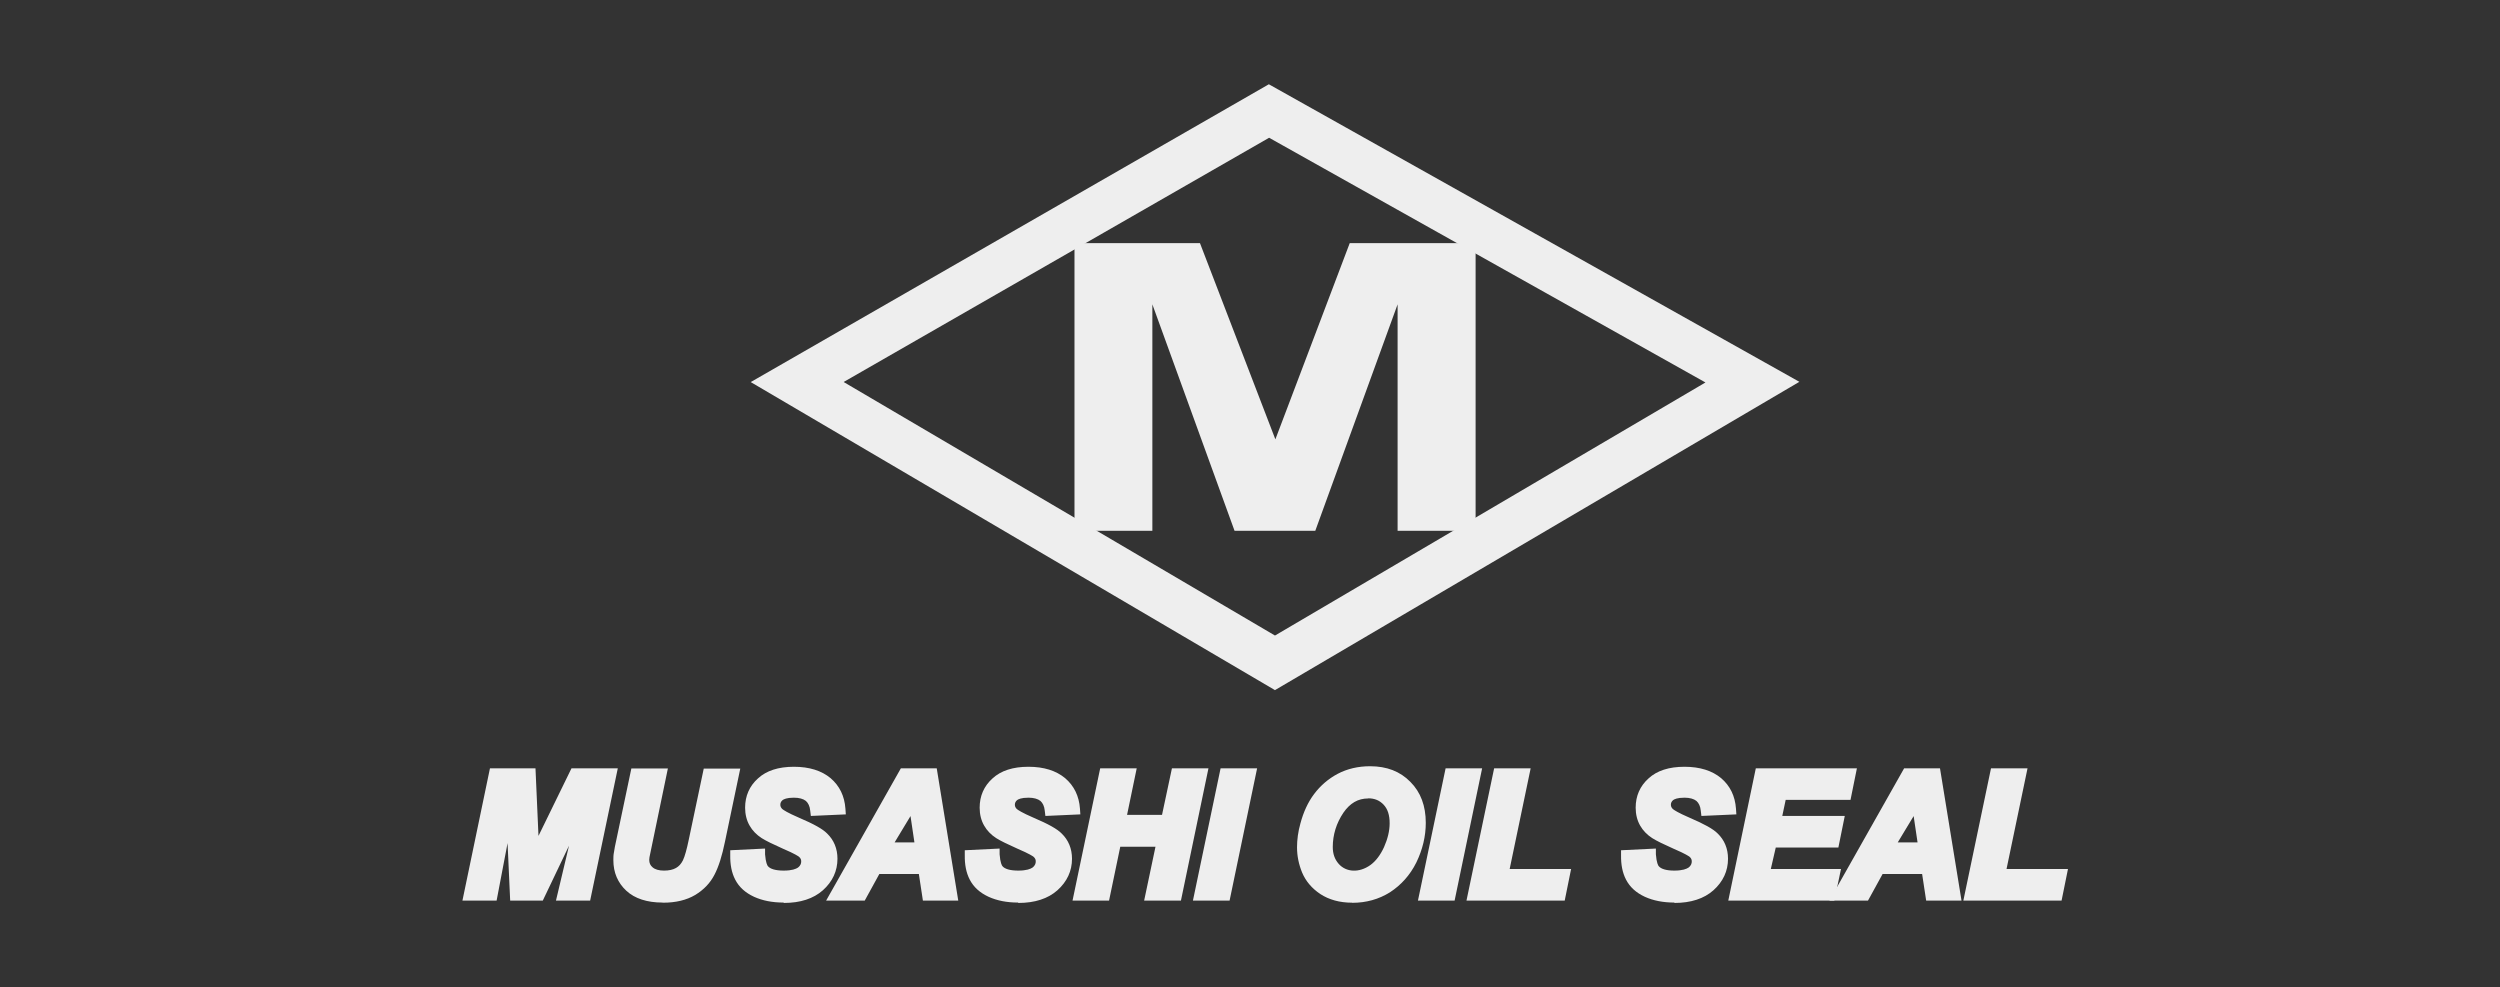
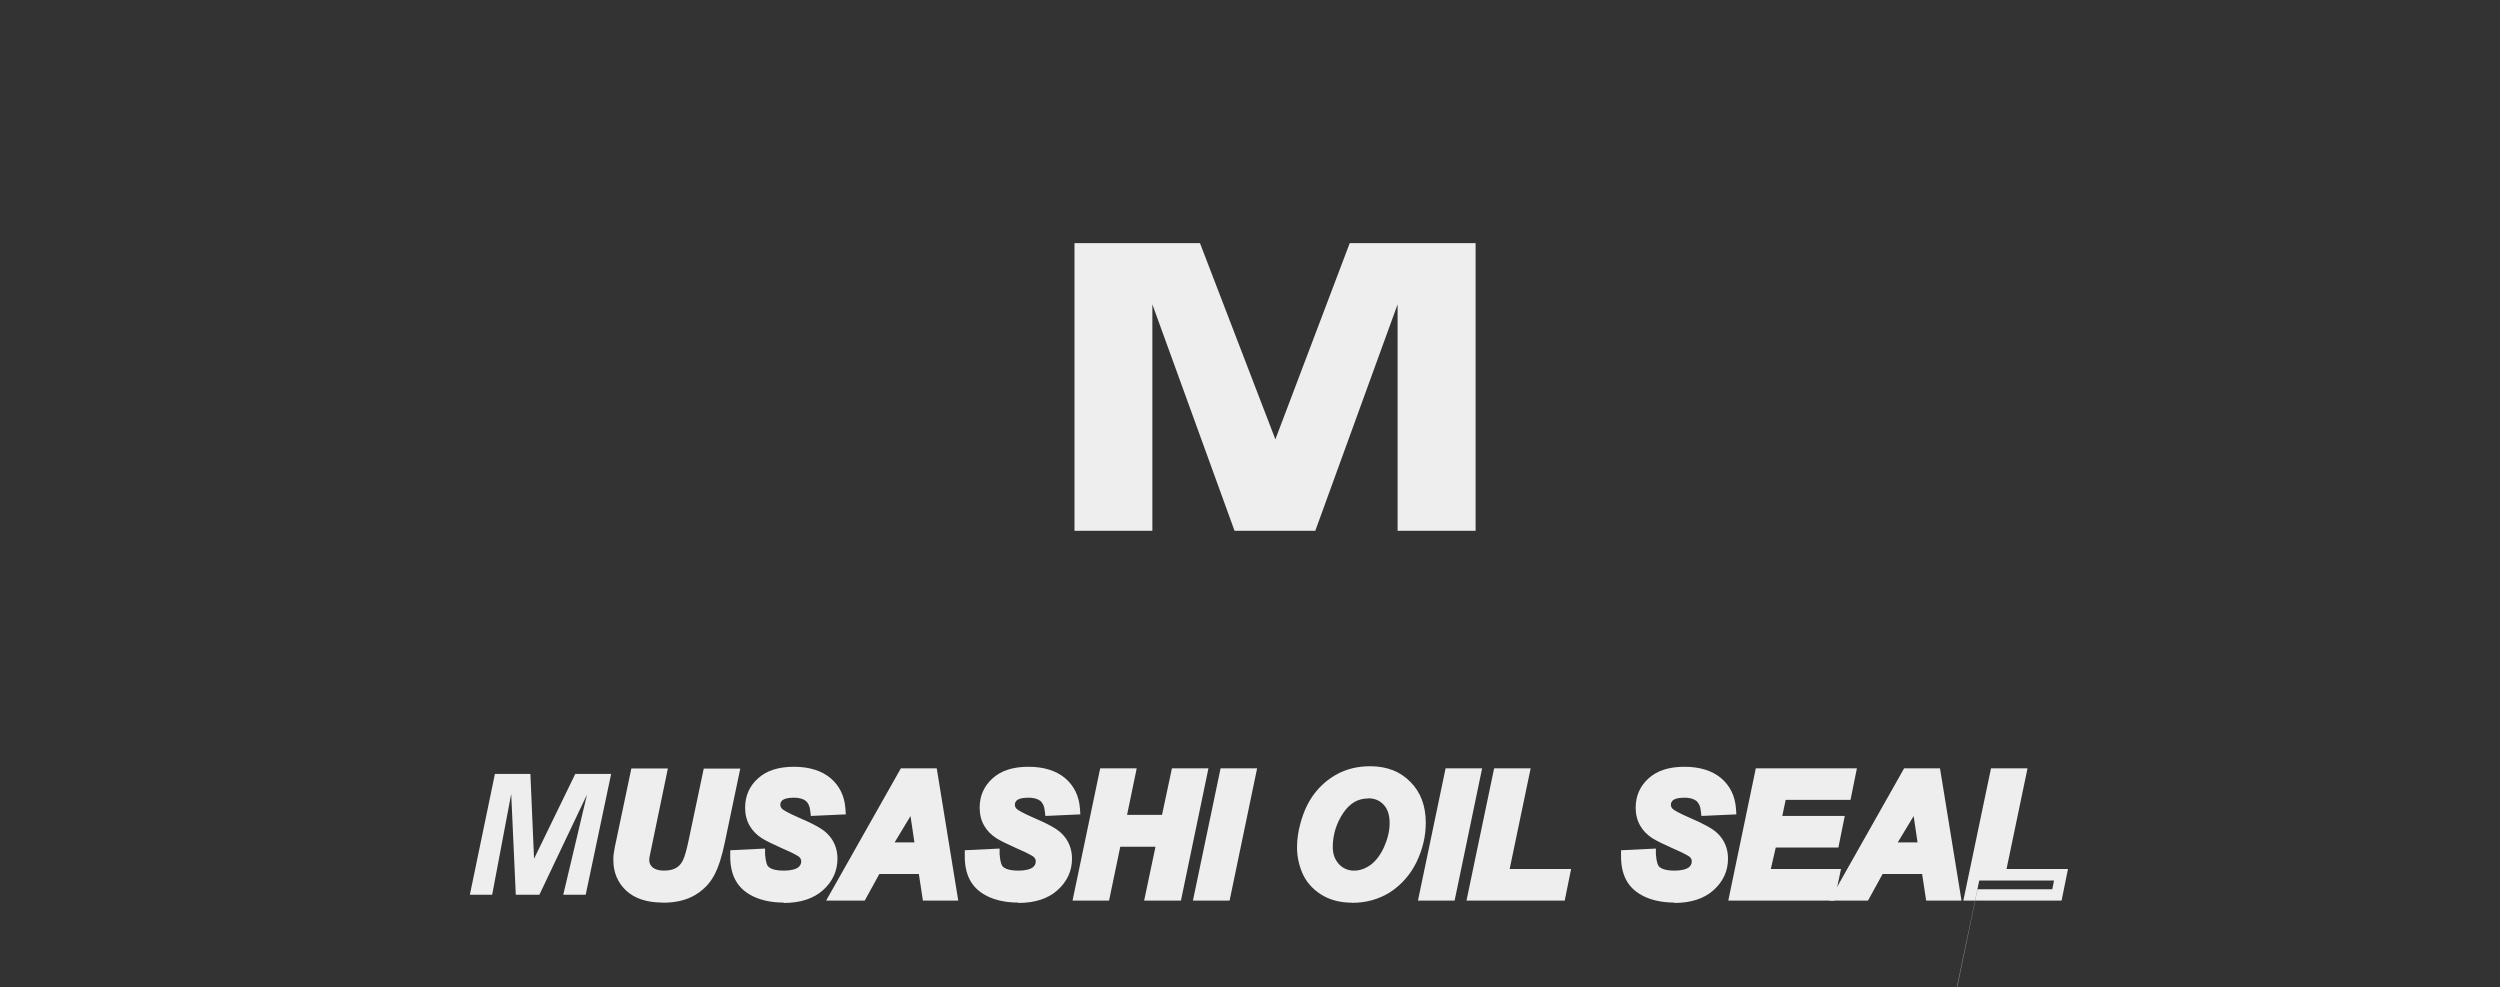
<svg xmlns="http://www.w3.org/2000/svg" id="Layer_1" data-name="Layer 1" viewBox="0 0 191.65 75.68">
  <rect x="0" y="0" width="191.65" height="75.68" fill="#333333" stroke="none" />
  <defs>
    <style>      .cls-1 {        fill: #eee;      }    </style>
  </defs>
-   <path class="cls-1" d="M64.7,29.3l33.04,19.42,33-19.4-33.45-18.76-32.61,18.72.02.02ZM97.73,52.9l-40.18-23.61L97.27,6.46l40.67,22.81-40.21,23.64v-.02Z" />
  <polygon class="cls-1" points="82.37 40.69 82.37 18.64 91.99 18.64 97.77 33.68 103.47 18.64 113.12 18.64 113.12 40.69 107.14 40.69 107.14 23.33 100.83 40.69 94.64 40.69 88.34 23.33 88.34 40.69 82.37 40.69" />
  <polygon class="cls-1" points="41.35 68.59 39.54 68.59 39.19 60.86 37.73 68.59 36.02 68.59 37.94 59.33 40.66 59.33 40.94 65.83 44.1 59.33 46.85 59.33 44.9 68.59 43.18 68.59 45 60.91 41.35 68.59" />
-   <path class="cls-1" d="M43.72,68.17h.84l1.76-8.39h-1.94l-3.04,6.25-.82-.16-.26-6.07h-1.94l-1.74,8.39h.82l1.4-7.39.87.07.31,7.32h1.12l3.54-7.44.82.28-1.69,7.14h-.03ZM45.27,69.04h-2.65l1-4.21-2.01,4.21h-2.5l-.2-4.41-.84,4.41h-2.62l2.11-10.14h3.49l.23,5.18,2.53-5.18h3.55l-2.12,10.14h.02Z" />
  <path class="cls-1" d="M48.74,59.33h1.91l-1.05,5.03-.26,1.23c-.02.1-.02.2-.02.3,0,.36.13.67.39.9s.66.36,1.17.36c.46,0,.84-.08,1.14-.26.3-.16.53-.43.69-.77.16-.35.33-.92.49-1.74l1.05-5.07h1.91l-1.05,5.07c-.23,1.07-.48,1.88-.77,2.45-.3.56-.74,1.02-1.32,1.38-.59.35-1.33.53-2.24.53-1.09,0-1.91-.26-2.48-.79s-.86-1.2-.86-2.04c0-.16,0-.36.05-.56.02-.13.08-.51.21-1.15l1.02-4.87h.02Z" />
  <path class="cls-1" d="M49.08,59.77l-.95,4.52c-.13.61-.2.99-.21,1.12-.03.2-.03.36-.03.51,0,.71.23,1.27.72,1.71.48.44,1.22.67,2.19.67.82,0,1.5-.16,2.01-.46.53-.31.9-.71,1.15-1.2.28-.53.51-1.32.74-2.34l.94-4.54h-1l-.99,4.71c-.18.86-.35,1.46-.53,1.84-.2.41-.49.74-.87.95-.36.21-.82.31-1.35.31-.63,0-1.1-.16-1.45-.46-.36-.31-.54-.74-.54-1.23,0-.12,0-.23.03-.36l1.2-5.76h-1.05ZM50.78,69.19c-1.18,0-2.12-.31-2.76-.9-.66-.61-1-1.4-1-2.35,0-.2,0-.39.05-.63.02-.13.08-.53.23-1.17l1.1-5.23h2.8l-1.41,6.8s-.02.13-.02.2c0,.25.08.43.26.58.18.16.48.25.87.25s.69-.07.92-.2c.23-.13.39-.31.53-.58.15-.31.3-.86.46-1.63l1.14-5.41h2.8l-1.17,5.59c-.23,1.12-.49,1.94-.81,2.55-.33.64-.82,1.15-1.48,1.55-.66.39-1.48.59-2.45.59h-.05Z" />
  <path class="cls-1" d="M56.42,65.6l1.81-.1c.03.58.13.97.3,1.17.28.33.79.49,1.55.49.63,0,1.07-.12,1.35-.33.28-.21.43-.49.43-.81,0-.28-.12-.51-.35-.69-.16-.13-.59-.36-1.32-.67-.72-.31-1.25-.58-1.58-.79-.33-.21-.59-.48-.77-.81-.18-.33-.28-.72-.28-1.17,0-.77.28-1.43.86-1.94.56-.51,1.38-.77,2.45-.77s1.92.26,2.52.76c.59.51.92,1.18.99,2.04l-1.83.08c-.05-.44-.2-.79-.48-1.02-.28-.23-.67-.36-1.22-.36s-.9.1-1.12.28c-.23.18-.35.43-.35.71,0,.26.1.48.31.66.2.18.66.43,1.37.72,1.07.46,1.74.84,2.04,1.12.43.43.66.95.66,1.63,0,.82-.33,1.51-.97,2.09-.64.58-1.55.87-2.7.87-.79,0-1.48-.13-2.07-.39-.58-.26-.99-.64-1.23-1.12-.25-.48-.35-1.02-.33-1.65h-.03Z" />
  <path class="cls-1" d="M56.86,66.01c.03.38.12.72.28,1.04.2.39.53.69,1.02.92.53.25,1.15.36,1.89.36,1.04,0,1.84-.25,2.42-.76.56-.49.82-1.07.82-1.78,0-.54-.16-.97-.51-1.32-.18-.16-.64-.49-1.91-1.04-.77-.33-1.23-.59-1.48-.79-.3-.25-.46-.59-.46-.99s.16-.77.49-1.04c.31-.25.77-.38,1.4-.38s1.15.15,1.5.46c.26.23.46.53.56.89l.97-.03c-.12-.53-.36-.95-.77-1.28-.51-.43-1.27-.66-2.24-.66s-1.68.21-2.16.66c-.48.43-.71.95-.71,1.61,0,.36.08.69.23.95.15.26.36.49.64.66.31.2.82.44,1.51.74,1,.44,1.3.63,1.43.74.33.26.49.63.49,1.02,0,.44-.2.84-.58,1.15-.36.3-.89.43-1.63.43-.89,0-1.51-.21-1.88-.66-.18-.21-.3-.54-.36-.99l-.97.05-.02.02ZM60.06,69.19c-.86,0-1.61-.15-2.25-.44-.67-.31-1.15-.74-1.45-1.32-.28-.54-.39-1.17-.38-1.86v-.39l2.67-.13v.44c.05.66.18.86.21.9.18.23.61.35,1.22.35.64,0,.94-.13,1.09-.23.23-.18.25-.35.25-.48,0-.1-.02-.23-.18-.36-.05-.03-.26-.2-1.22-.61-.74-.33-1.28-.59-1.63-.81-.39-.25-.71-.58-.92-.95-.23-.39-.35-.87-.35-1.38,0-.9.33-1.66.99-2.25.64-.59,1.56-.89,2.75-.89s2.12.3,2.81.87c.69.59,1.07,1.37,1.14,2.34l.03.44-2.68.12-.05-.41c-.03-.33-.15-.58-.33-.74-.2-.16-.51-.25-.92-.25-.56,0-.77.12-.86.18-.12.1-.18.21-.18.36,0,.13.05.23.15.33.1.08.39.28,1.27.66,1.15.49,1.83.87,2.17,1.22.51.49.79,1.15.79,1.93,0,.94-.38,1.76-1.12,2.42-.72.64-1.73.97-2.99.97l-.02-.02Z" />
  <path class="cls-1" d="M70.59,65.01l-.54-3.72-2.24,3.72h2.78ZM70.83,66.55h-3.67l-1.1,2.04h-1.96l5.23-9.26h2.12l1.5,9.26h-1.81l-.31-2.04Z" />
  <path class="cls-1" d="M68.6,64.58h1.5l-.3-2.02-1.22,2.02h.02ZM71.1,65.45h-4.05l3.26-5.43.79,5.43ZM71.51,68.17h.92l-1.37-8.39h-1.48l-4.74,8.39h.95l1.1-2.04h4.31l.31,2.04h-.02ZM73.45,69.04h-2.7l-.31-2.04h-3.03l-1.12,2.04h-2.96l5.73-10.14h2.75l1.65,10.14Z" />
  <path class="cls-1" d="M74.4,65.6l1.81-.1c.03.58.13.97.3,1.17.28.33.79.49,1.55.49.63,0,1.07-.12,1.35-.33.28-.21.43-.49.43-.81,0-.28-.12-.51-.35-.69-.16-.13-.59-.36-1.32-.67-.72-.31-1.25-.58-1.58-.79-.33-.21-.59-.48-.77-.81-.18-.33-.28-.72-.28-1.17,0-.77.28-1.43.86-1.94.56-.51,1.38-.77,2.45-.77s1.92.26,2.52.76c.59.51.92,1.18.99,2.04l-1.83.08c-.05-.44-.2-.79-.48-1.02-.28-.23-.67-.36-1.22-.36s-.9.1-1.12.28c-.23.18-.35.43-.35.71,0,.26.1.48.31.66.2.18.66.43,1.37.72,1.07.46,1.74.84,2.04,1.12.44.43.64.95.64,1.63,0,.82-.31,1.51-.97,2.09-.64.58-1.55.87-2.7.87-.79,0-1.48-.13-2.07-.39-.58-.26-.99-.64-1.23-1.12-.25-.48-.35-1.02-.33-1.65h-.02Z" />
  <path class="cls-1" d="M74.85,66.01c.03.38.12.72.28,1.04.2.39.53.69,1.02.92.53.25,1.15.36,1.89.36,1.04,0,1.84-.25,2.42-.76.56-.49.82-1.07.82-1.78,0-.54-.16-.97-.51-1.32-.18-.16-.64-.49-1.91-1.04-.77-.33-1.23-.59-1.48-.79-.3-.25-.46-.59-.46-.99s.16-.77.49-1.04c.31-.25.77-.38,1.4-.38s1.15.15,1.5.46c.26.23.46.53.56.89l.97-.03c-.12-.53-.36-.95-.77-1.28-.51-.43-1.27-.66-2.24-.66s-1.68.21-2.16.66c-.48.43-.71.95-.71,1.61,0,.36.08.69.23.95.15.26.36.49.64.66.31.2.82.44,1.51.74,1,.44,1.3.63,1.43.74.33.26.49.63.49,1.02,0,.44-.2.84-.58,1.15-.36.3-.89.43-1.63.43-.89,0-1.51-.21-1.88-.66-.18-.21-.3-.54-.36-.99l-.97.05-.02.02ZM78.04,69.19c-.86,0-1.61-.15-2.25-.44-.67-.31-1.15-.74-1.45-1.32-.28-.54-.39-1.17-.38-1.86v-.39l2.67-.13v.44c.05.66.18.86.21.9.18.23.61.35,1.22.35.64,0,.94-.13,1.09-.23.23-.18.25-.35.25-.48,0-.1-.02-.23-.18-.36-.05-.03-.26-.2-1.22-.61-.74-.33-1.28-.59-1.63-.81-.39-.25-.71-.58-.92-.95-.23-.39-.35-.87-.35-1.38,0-.9.33-1.66.99-2.25.64-.59,1.56-.89,2.75-.89s2.12.3,2.81.87c.69.59,1.07,1.37,1.14,2.34l.03.44-2.68.12-.05-.41c-.03-.33-.15-.58-.33-.74-.2-.16-.51-.25-.92-.25-.56,0-.77.12-.86.18-.12.1-.18.21-.18.36,0,.13.05.23.15.33.1.08.39.28,1.27.66,1.15.49,1.83.87,2.17,1.22.51.49.79,1.15.79,1.93,0,.94-.38,1.76-1.12,2.42-.72.64-1.73.97-2.99.97l-.02-.02Z" />
  <polygon class="cls-1" points="89.11 64.46 85.54 64.46 84.67 68.59 82.76 68.59 84.7 59.33 86.61 59.33 85.85 62.92 89.44 62.92 90.2 59.33 92.09 59.33 90.16 68.59 88.26 68.59 89.11 64.46" />
  <path class="cls-1" d="M88.78,68.17h1.02l1.74-8.39h-1l-.76,3.57h-4.48l.74-3.57h-1l-1.76,8.39h1.02l.87-4.13h4.48l-.87,4.13ZM90.51,69.04h-2.8l.87-4.13h-2.7l-.86,4.13h-2.8l2.12-10.14h2.8l-.74,3.57h2.68l.76-3.57h2.8l-2.11,10.14h-.03Z" />
  <polygon class="cls-1" points="91.99 68.59 93.93 59.33 95.84 59.33 93.9 68.59 91.99 68.59" />
  <path class="cls-1" d="M92.53,68.17h1.02l1.74-8.39h-1l-1.76,8.39ZM94.25,69.04h-2.8l2.12-10.14h2.8l-2.11,10.14h-.02Z" />
  <path class="cls-1" d="M101.75,64.92c0,.64.2,1.17.58,1.6.38.43.89.64,1.53.64.51,0,1-.16,1.48-.51.48-.35.86-.86,1.17-1.55.31-.69.46-1.37.46-2.01,0-.72-.2-1.3-.59-1.71s-.89-.63-1.5-.63c-.94,0-1.69.43-2.27,1.3-.58.87-.87,1.83-.87,2.86h.02ZM99.86,64.96c0-.54.08-1.12.25-1.73.21-.81.54-1.51.99-2.12.44-.59.99-1.07,1.66-1.42.67-.35,1.43-.53,2.29-.53,1.15,0,2.07.36,2.78,1.07.71.71,1.05,1.66,1.05,2.83,0,.97-.23,1.93-.69,2.83-.46.92-1.09,1.61-1.88,2.11-.79.49-1.68.74-2.67.74-.86,0-1.6-.2-2.17-.59-.59-.39-1-.87-1.25-1.45-.25-.58-.36-1.17-.36-1.76" />
  <path class="cls-1" d="M104.89,61.21c-.79,0-1.4.36-1.91,1.1-.53.79-.81,1.68-.81,2.62,0,.53.15.95.46,1.3.56.63,1.55.71,2.43.08.41-.3.76-.76,1.04-1.37.28-.63.43-1.25.43-1.83,0-.63-.15-1.09-.46-1.42s-.69-.49-1.18-.49ZM103.85,67.61c-.76,0-1.38-.26-1.84-.79-.46-.51-.69-1.15-.69-1.89,0-1.12.33-2.16.95-3.09.67-.99,1.55-1.5,2.63-1.5.72,0,1.33.25,1.81.76.48.49.71,1.17.71,2.01,0,.71-.16,1.45-.51,2.19-.35.76-.79,1.33-1.32,1.73-.54.39-1.14.59-1.73.59h-.02ZM105.04,59.61c-.79,0-1.48.16-2.09.48-.61.31-1.12.76-1.51,1.3-.41.54-.71,1.22-.9,1.97-.15.58-.23,1.12-.23,1.61s.12,1.05.33,1.58c.21.49.58.92,1.09,1.27.51.35,1.15.51,1.92.51.9,0,1.73-.23,2.43-.67.71-.44,1.3-1.1,1.71-1.94.43-.86.64-1.74.64-2.65,0-1.07-.3-1.89-.94-2.52-.63-.63-1.43-.94-2.47-.94h.02ZM103.64,69.2c-.94,0-1.76-.23-2.42-.66-.66-.44-1.12-.99-1.4-1.65-.26-.63-.39-1.28-.39-1.93,0-.58.08-1.2.26-1.84.23-.86.58-1.63,1.05-2.25.48-.64,1.09-1.17,1.81-1.55s1.56-.58,2.48-.58c1.27,0,2.3.39,3.09,1.2.79.79,1.18,1.84,1.18,3.14,0,1.04-.25,2.06-.72,3.03-.49.99-1.18,1.74-2.02,2.29-.86.54-1.83.81-2.9.81l-.03-.02Z" />
  <polygon class="cls-1" points="109.25 68.59 111.17 59.33 113.08 59.33 111.16 68.59 109.25 68.59" />
  <path class="cls-1" d="M109.78,68.17h1.02l1.74-8.39h-1l-1.76,8.39ZM111.5,69.04h-2.8l2.12-10.14h2.8l-2.11,10.14h-.02Z" />
  <polygon class="cls-1" points="112.97 68.59 114.91 59.33 116.8 59.33 115.19 67.05 119.91 67.05 119.58 68.59 112.97 68.59" />
  <path class="cls-1" d="M113.51,68.17h5.73l.13-.67h-4.71l1.61-7.72h-1.02l-1.76,8.39h.02ZM119.94,69.04h-7.52l2.12-10.14h2.8l-1.61,7.72h4.71l-.49,2.42Z" />
  <path class="cls-1" d="M124.7,65.6l1.81-.1c.03.58.13.97.3,1.17.28.33.79.49,1.55.49.63,0,1.07-.12,1.35-.33.28-.21.43-.49.43-.81,0-.28-.12-.51-.35-.69-.16-.13-.59-.36-1.32-.67-.72-.31-1.23-.58-1.58-.79-.33-.21-.59-.48-.77-.81-.18-.33-.28-.72-.28-1.17,0-.77.28-1.43.84-1.94.56-.51,1.38-.77,2.45-.77s1.92.26,2.52.76c.59.51.92,1.18.99,2.04l-1.83.08c-.05-.44-.2-.79-.48-1.02-.28-.23-.67-.36-1.22-.36s-.9.1-1.12.28c-.23.18-.35.43-.35.71,0,.26.1.48.31.66.2.18.66.43,1.37.72,1.07.46,1.74.84,2.04,1.12.43.43.64.95.64,1.63,0,.82-.33,1.51-.97,2.09-.64.58-1.55.87-2.7.87-.79,0-1.48-.13-2.07-.39-.58-.26-.99-.64-1.23-1.12-.25-.48-.35-1.02-.33-1.65Z" />
  <path class="cls-1" d="M125.16,66.01c.03.38.12.72.28,1.04.2.39.53.69,1.02.92.53.25,1.15.36,1.89.36,1.04,0,1.84-.25,2.42-.76.56-.49.82-1.07.82-1.78,0-.54-.16-.97-.51-1.32-.18-.16-.64-.49-1.91-1.04-.77-.33-1.23-.59-1.48-.79-.3-.25-.46-.59-.46-.99s.16-.77.49-1.04c.31-.25.77-.38,1.41-.38s1.14.15,1.5.46c.26.23.44.53.56.89l.97-.03c-.12-.53-.36-.95-.77-1.28-.51-.43-1.27-.66-2.24-.66s-1.68.21-2.16.66c-.48.43-.71.95-.71,1.61,0,.36.08.69.23.95.15.26.36.49.64.66.31.2.82.44,1.51.74,1,.44,1.3.63,1.43.74.33.26.49.63.49,1.02,0,.44-.2.84-.58,1.15-.36.3-.89.43-1.63.43-.89,0-1.51-.21-1.88-.66-.18-.21-.3-.54-.36-.99l-.97.05-.03.02ZM128.35,69.19c-.86,0-1.61-.15-2.25-.44-.67-.31-1.15-.74-1.45-1.32-.28-.54-.39-1.17-.38-1.86v-.39l2.67-.13v.44c.05.66.18.86.21.9.18.23.61.35,1.2.35.64,0,.94-.13,1.09-.23.23-.18.25-.35.25-.48,0-.1-.02-.23-.18-.36-.05-.03-.26-.2-1.22-.61-.74-.33-1.28-.59-1.63-.81-.39-.25-.71-.58-.92-.95-.23-.39-.35-.87-.35-1.38,0-.9.33-1.66.99-2.25.64-.59,1.56-.89,2.75-.89s2.12.3,2.81.87c.69.59,1.07,1.37,1.14,2.34l.03.44-2.68.12-.05-.41c-.03-.33-.15-.58-.33-.74-.2-.16-.51-.25-.92-.25-.56,0-.77.12-.86.18-.12.1-.18.21-.18.36,0,.13.05.23.15.33.1.08.39.28,1.27.66,1.14.49,1.83.87,2.17,1.22.51.49.79,1.15.79,1.93,0,.94-.38,1.76-1.12,2.42-.72.64-1.73.97-2.99.97v-.02Z" />
  <polygon class="cls-1" points="133.04 68.59 134.97 59.33 141.84 59.33 141.51 60.88 136.56 60.88 136.12 62.98 140.9 62.98 140.59 64.53 135.8 64.53 135.21 67.05 140.61 67.05 140.28 68.59 133.04 68.59" />
  <path class="cls-1" d="M133.58,68.17h6.33l.15-.67h-5.4l.77-3.39h4.79l.15-.67h-4.79l.63-2.98h4.97l.13-.67h-5.97l-1.74,8.39h-.02ZM140.62,69.04h-8.13l2.11-10.14h7.75l-.49,2.42h-4.97l-.26,1.23h4.79l-.49,2.42h-4.8l-.38,1.65h5.38l-.51,2.42h.02Z" />
  <path class="cls-1" d="M147.5,65.01l-.54-3.72-2.24,3.72h2.78ZM147.73,66.55h-3.67l-1.1,2.04h-1.96l5.23-9.26h2.12l1.5,9.26h-1.81l-.31-2.04Z" />
  <path class="cls-1" d="M145.5,64.58h1.5l-.3-2.02-1.22,2.02h.02ZM148,65.45h-4.05l3.26-5.43.79,5.43ZM148.42,68.17h.92l-1.37-8.39h-1.5l-4.74,8.39h.95l1.1-2.04h4.31l.31,2.04ZM150.36,69.04h-2.7l-.31-2.04h-3.03l-1.12,2.04h-2.96l5.73-10.14h2.75l1.65,10.14Z" />
-   <polygon class="cls-1" points="151.06 68.59 153 59.33 154.91 59.33 153.29 67.05 158 67.05 157.69 68.59 151.06 68.59" />
-   <path class="cls-1" d="M151.6,68.17h5.73l.13-.67h-4.71l1.61-7.72h-1.02l-1.76,8.39h.02ZM158.03,69.04h-7.52l2.12-10.14h2.8l-1.61,7.72h4.71l-.49,2.42Z" />
+   <path class="cls-1" d="M151.6,68.17h5.73l.13-.67h-4.71h-1.02l-1.76,8.39h.02ZM158.03,69.04h-7.52l2.12-10.14h2.8l-1.61,7.72h4.71l-.49,2.42Z" />
</svg>